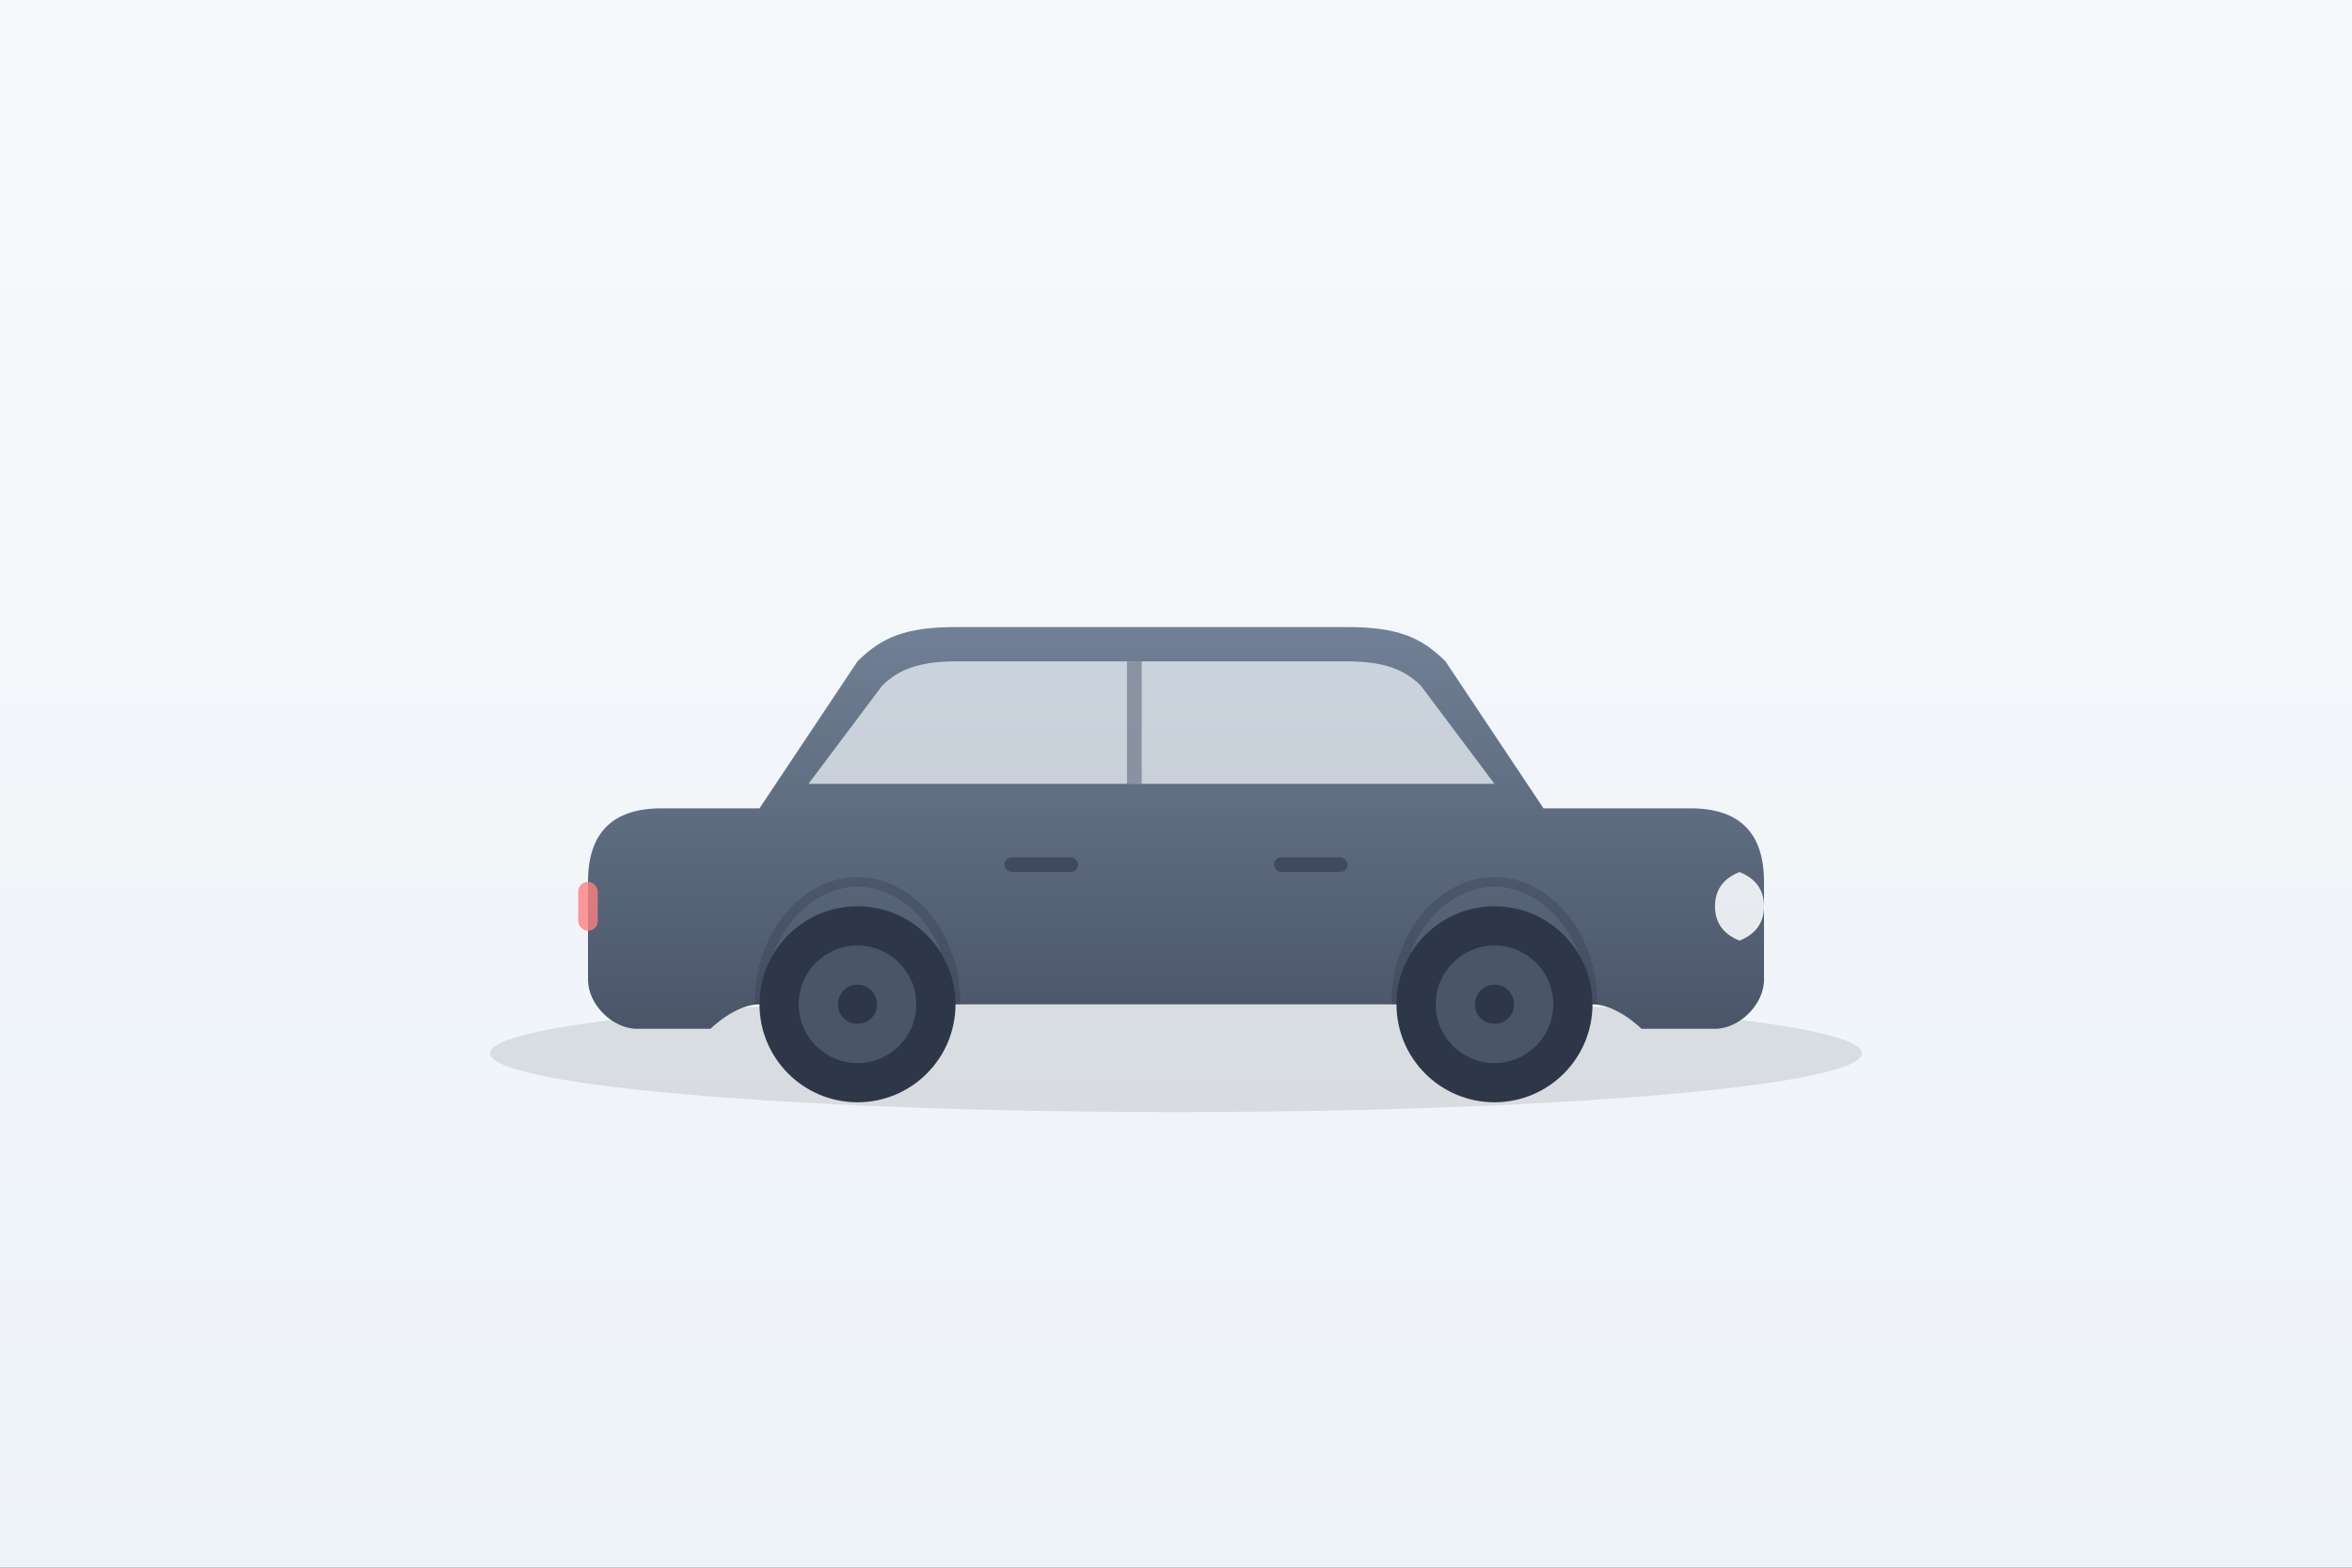
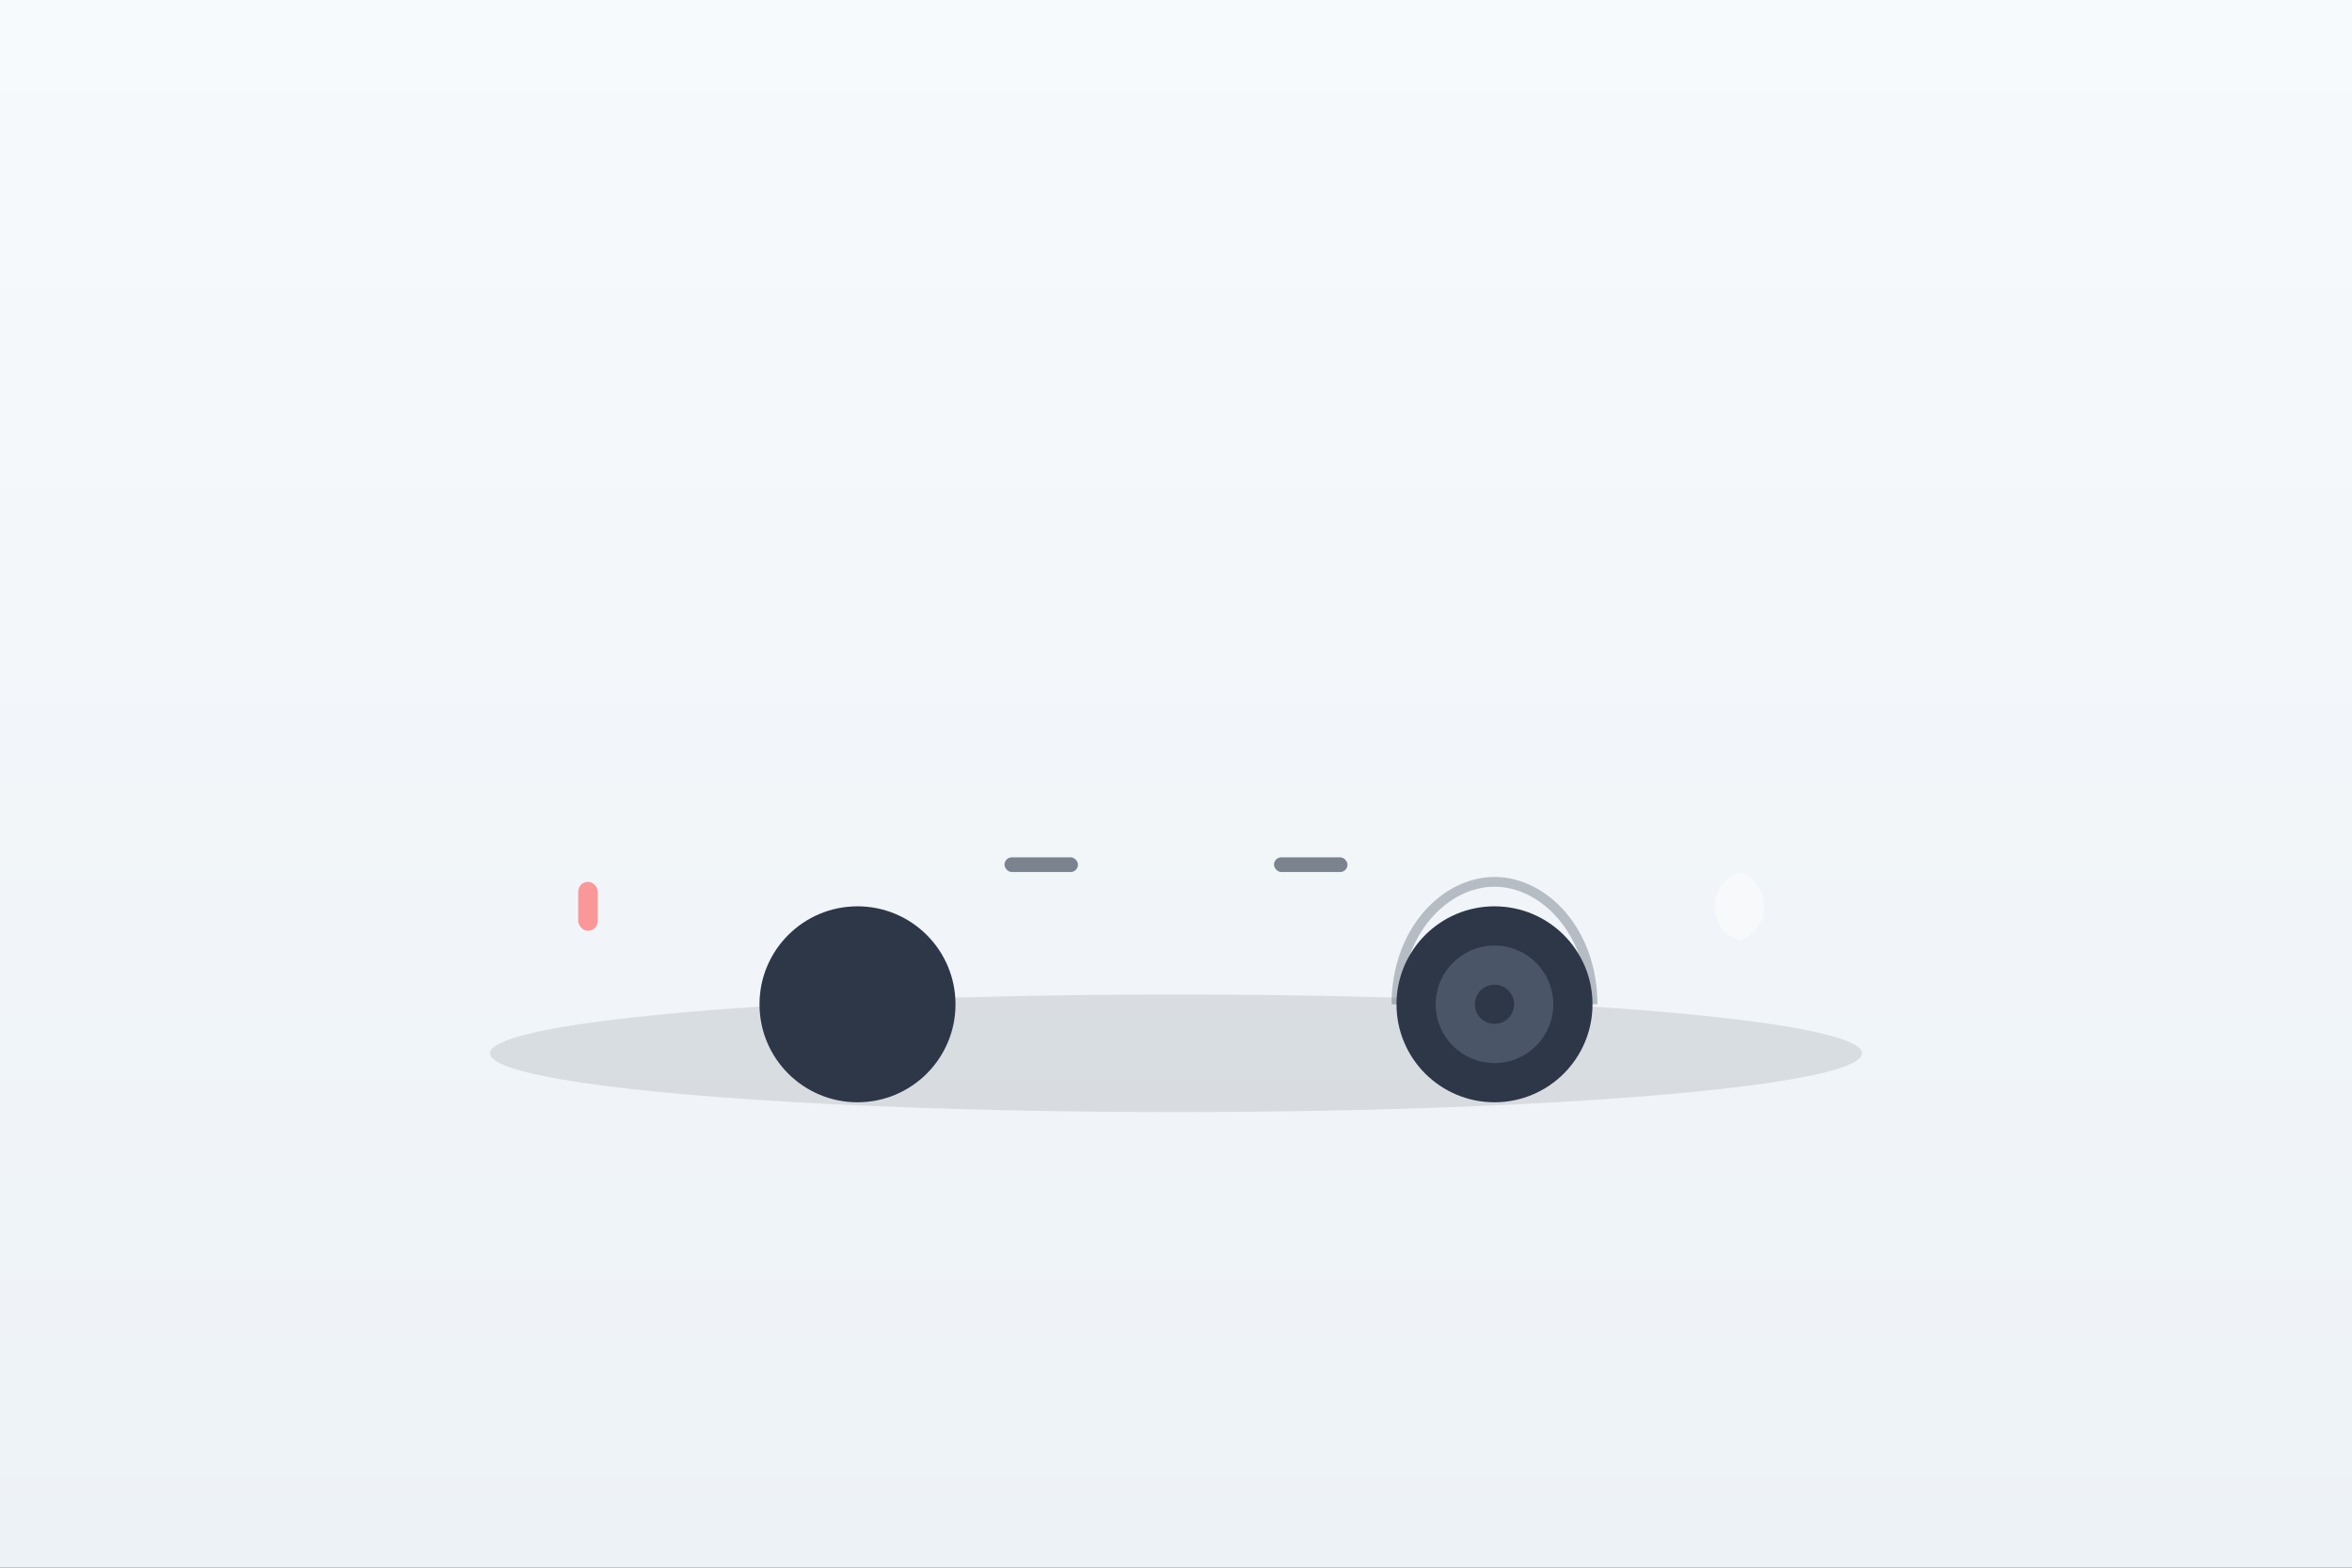
<svg xmlns="http://www.w3.org/2000/svg" width="480" height="320" viewBox="0 0 480 320">
  <rect x="0" y="0" width="480" height="320" fill="#333333" stroke="none" />
  <defs>
    <linearGradient id="bg" x1="0%" y1="0%" x2="0%" y2="100%">
      <stop offset="0%" stop-color="#F7FAFC" />
      <stop offset="100%" stop-color="#EDF2F7" />
    </linearGradient>
    <linearGradient id="car" x1="0%" y1="0%" x2="0%" y2="100%">
      <stop offset="0%" stop-color="#718096" />
      <stop offset="100%" stop-color="#4A5568" />
    </linearGradient>
  </defs>
  <rect width="480" height="320" fill="url(#bg)" />
  <g transform="translate(240, 170)">
    <ellipse cx="0" cy="45" rx="140" ry="12" fill="#000" opacity="0.1" />
-     <path d="M -120 30              L -120 10              C -120 0 -115 -5 -105 -5              L -85 -5              L -65 -35              C -60 -40 -55 -42 -45 -42              L 35 -42              C 45 -42 50 -40 55 -35              L 75 -5              L 105 -5              C 115 -5 120 0 120 10              L 120 30              C 120 35 115 40 110 40              L 95 40              C 95 40 90 35 85 35              L -85 35              C -90 35 -95 40 -95 40              L -110 40              C -115 40 -120 35 -120 30              Z" fill="url(#car)" />
-     <path d="M -60 -30              C -57 -33 -53 -35 -45 -35              L 35 -35              C 43 -35 47 -33 50 -30              L 65 -10              L -75 -10              Z" fill="#E2E8F0" opacity="0.8" />
-     <rect x="-10" y="-35" width="3" height="25" fill="#4A5568" opacity="0.5" />
    <circle cx="-65" cy="35" r="20" fill="#2D3748" />
-     <circle cx="-65" cy="35" r="12" fill="#4A5568" />
    <circle cx="-65" cy="35" r="4" fill="#2D3748" />
    <circle cx="65" cy="35" r="20" fill="#2D3748" />
    <circle cx="65" cy="35" r="12" fill="#4A5568" />
    <circle cx="65" cy="35" r="4" fill="#2D3748" />
-     <path d="M -85 35               C -85 20 -75 10 -65 10              C -55 10 -45 20 -45 35" fill="none" stroke="#2D3748" stroke-width="2" opacity="0.3" />
    <path d="M 45 35               C 45 20 55 10 65 10              C 75 10 85 20 85 35" fill="none" stroke="#2D3748" stroke-width="2" opacity="0.3" />
    <rect x="-35" y="5" width="15" height="3" rx="1.5" fill="#2D3748" opacity="0.6" />
    <rect x="20" y="5" width="15" height="3" rx="1.5" fill="#2D3748" opacity="0.6" />
    <path d="M 115 8              Q 120 10 120 15              Q 120 20 115 22              Q 110 20 110 15              Q 110 10 115 8              Z" fill="#F7FAFC" opacity="0.9" />
    <rect x="-122" y="10" width="4" height="10" rx="2" fill="#FC8181" opacity="0.8" />
  </g>
</svg>